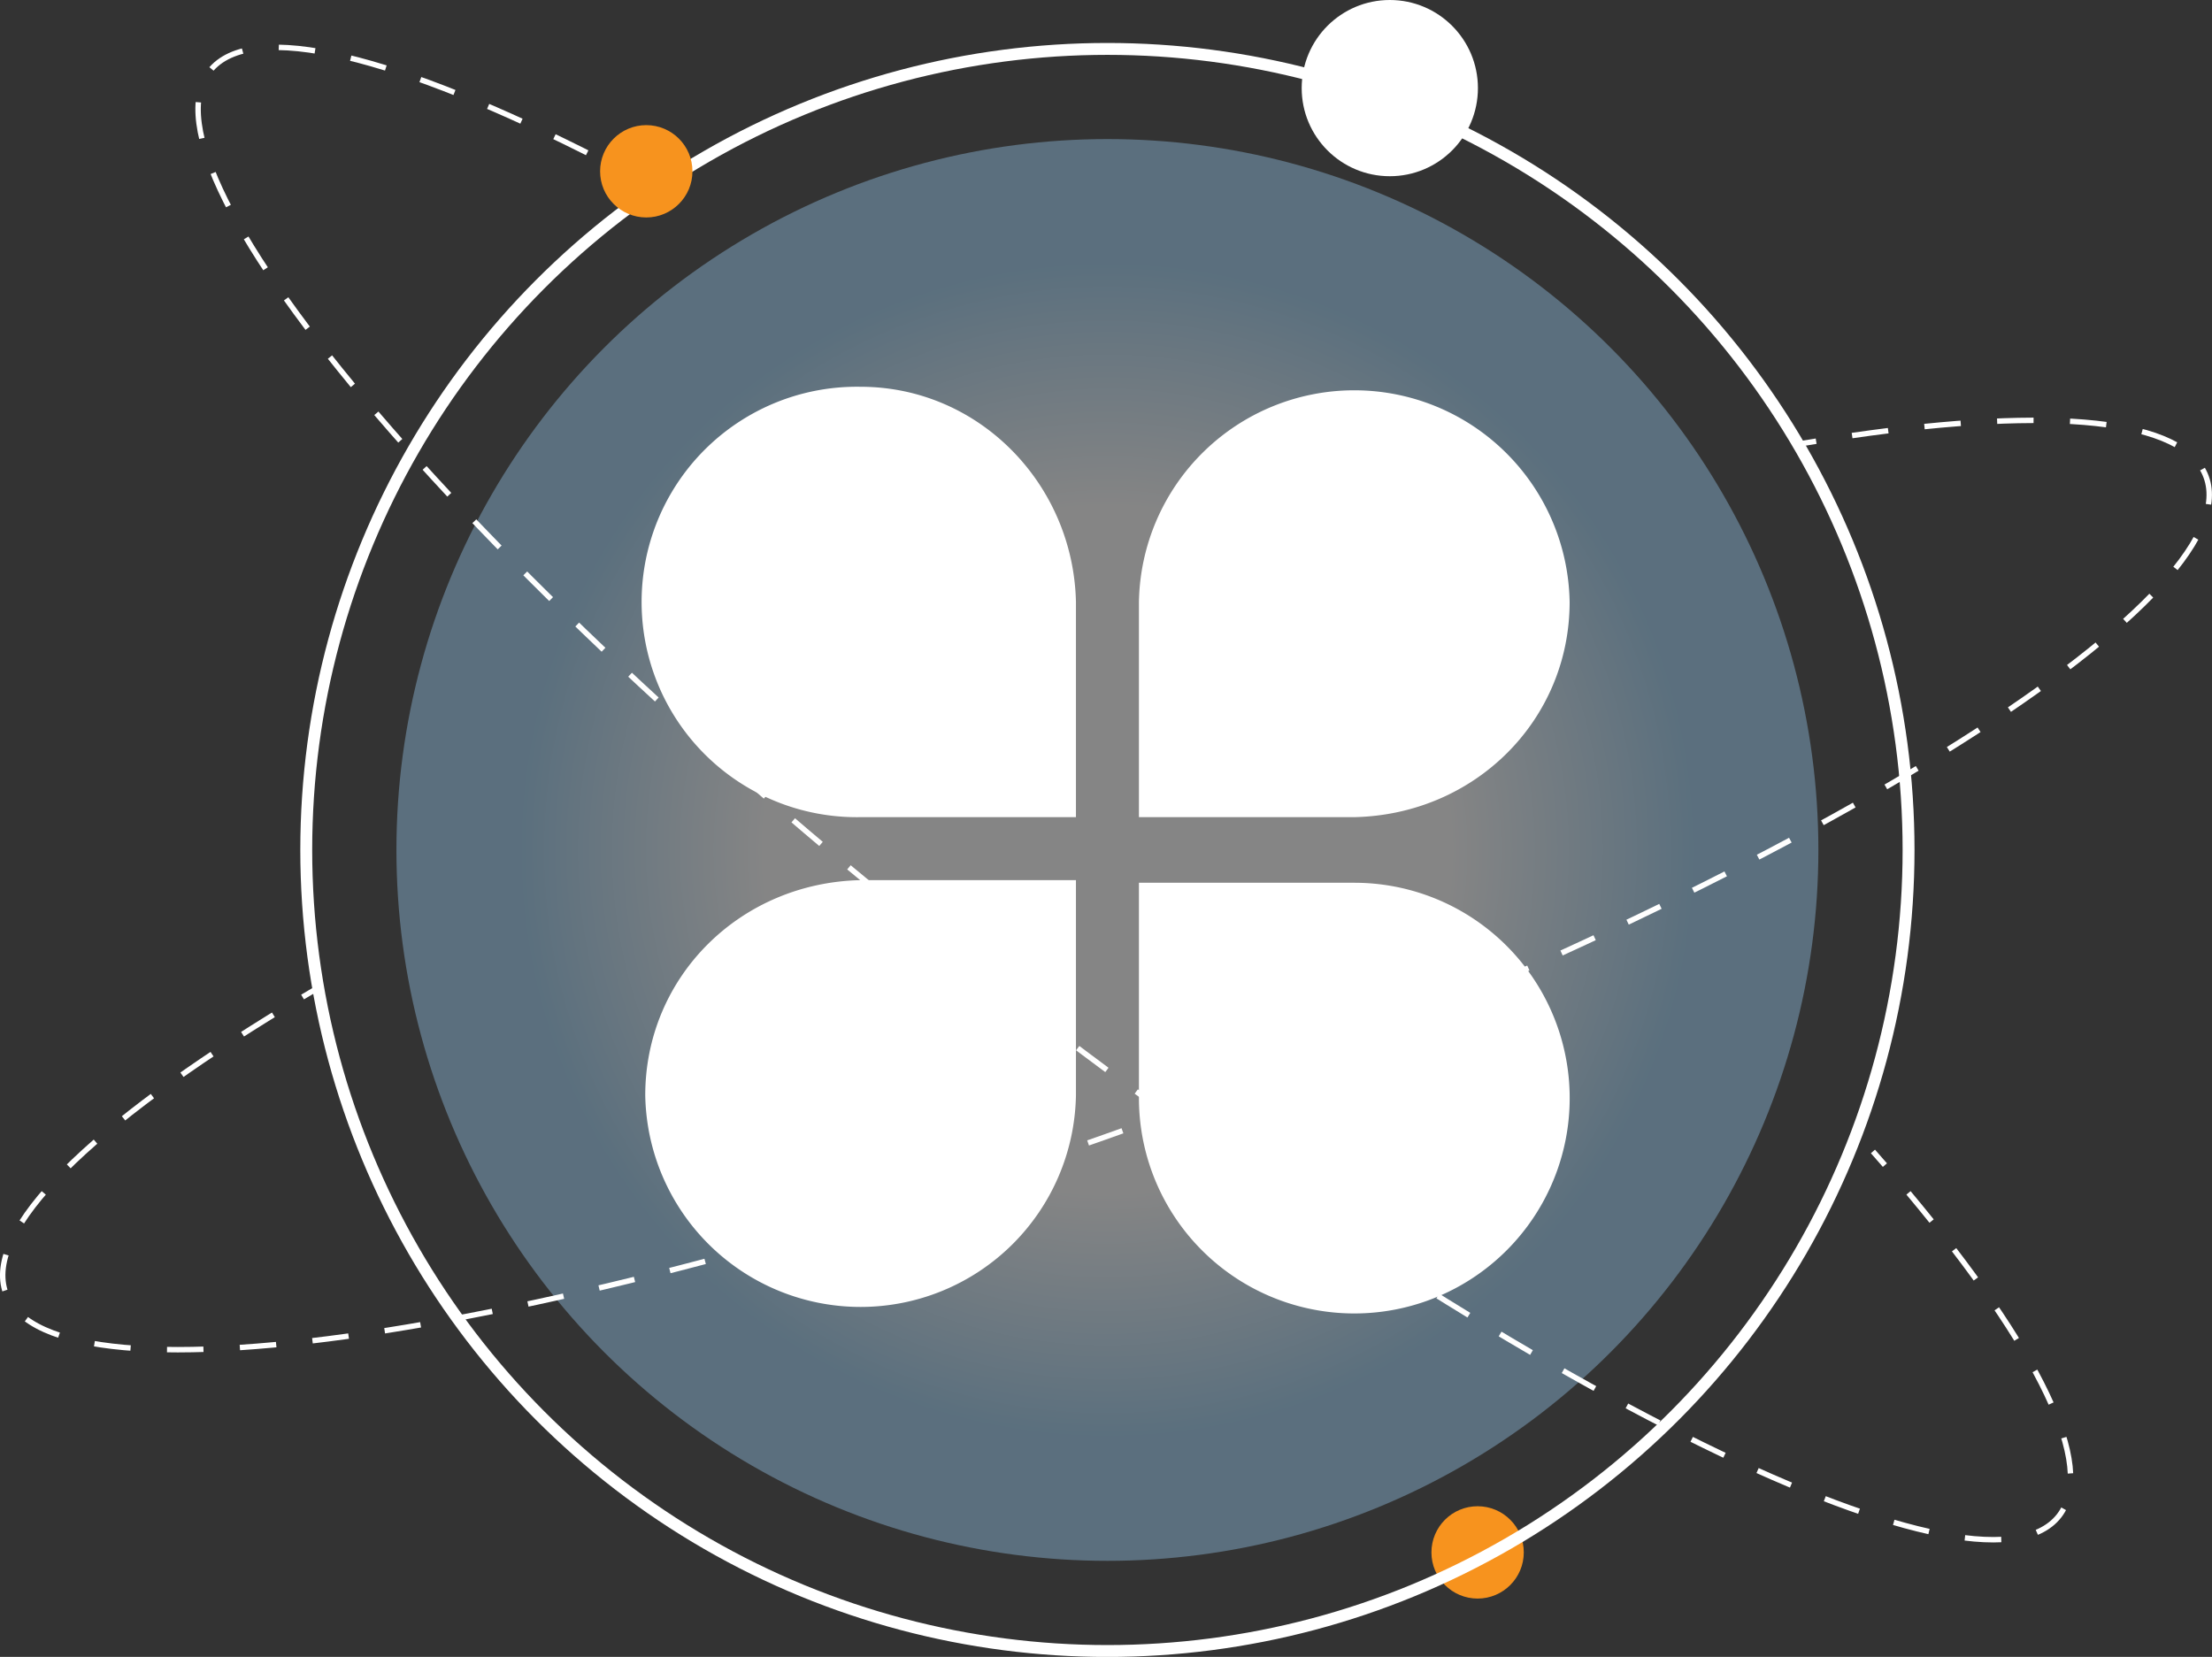
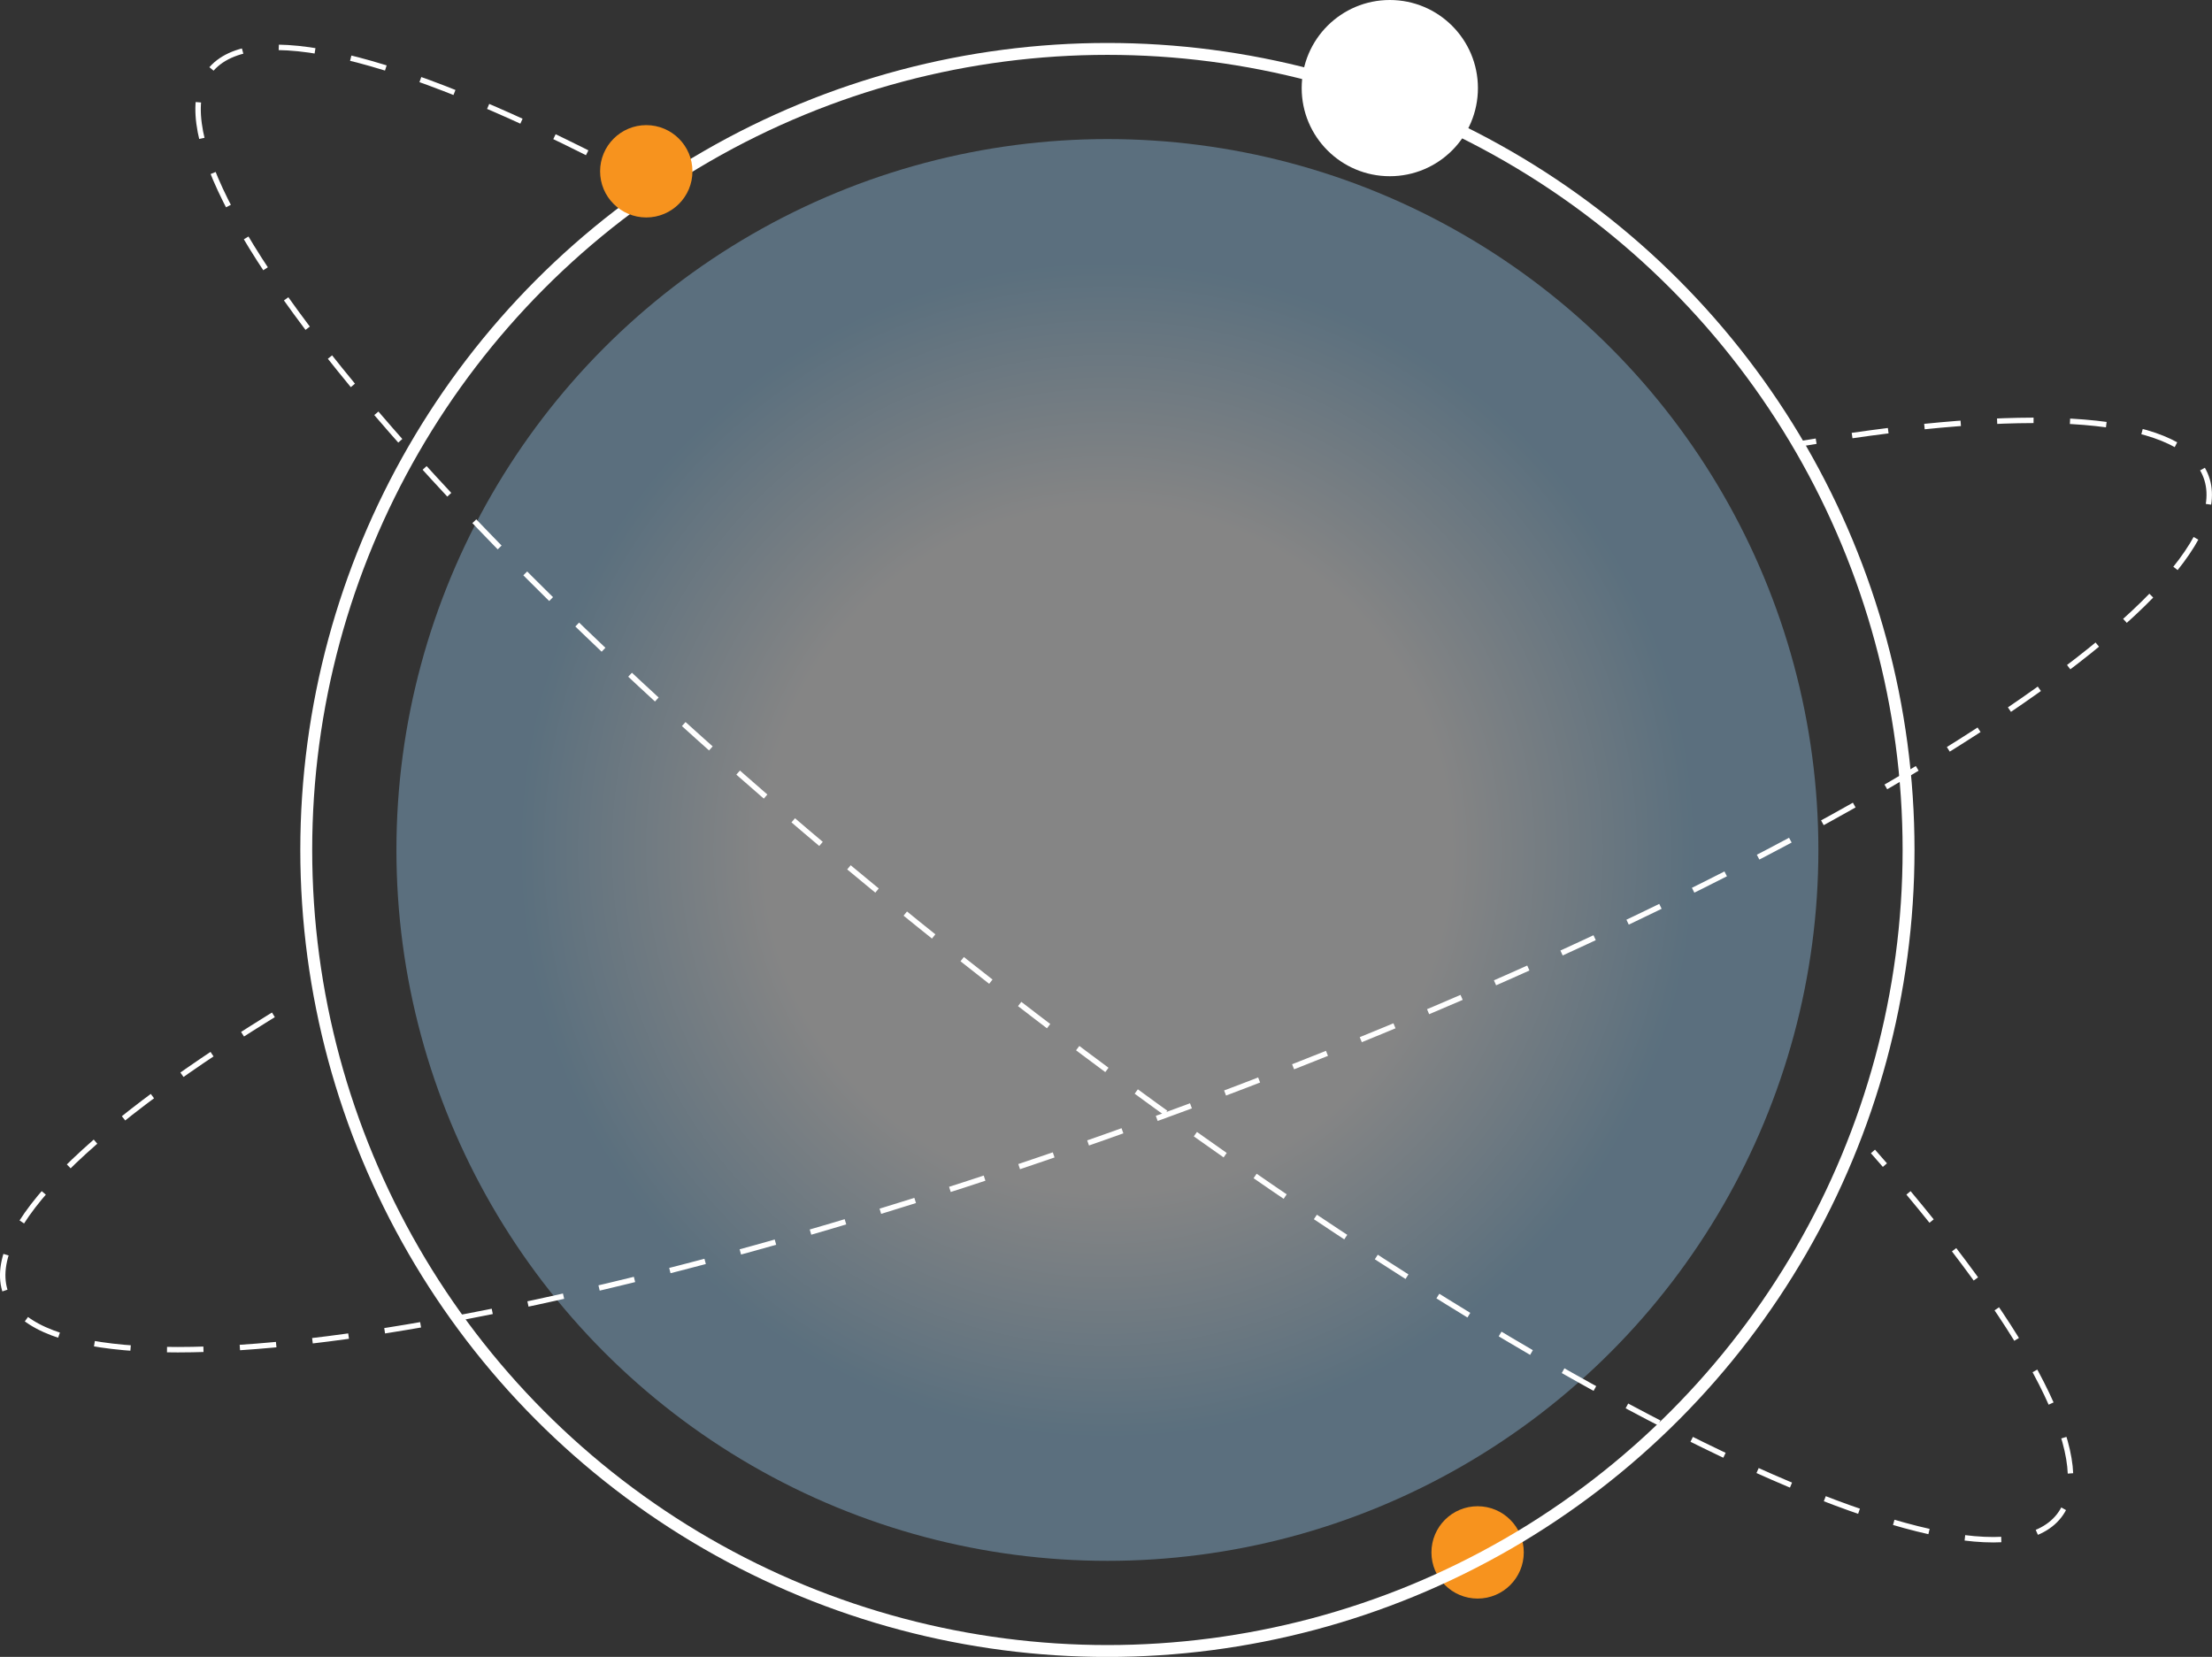
<svg xmlns="http://www.w3.org/2000/svg" viewBox="0 0 345.9 259.13">
  <rect x="0" y="0" width="345.9" height="259.13" fill="#333333" stroke="none" />
  <defs>
    <style>.cls-1{opacity:0.4;fill:url(#未命名的渐变_66);}.cls-2{fill:#fff;}.cls-3{fill:#f7931e;}.cls-4,.cls-5,.cls-6{fill:none;stroke:#fff;stroke-miterlimit:10;}.cls-4{stroke-width:1.86px;}.cls-5,.cls-6{stroke-width:0.85px;}.cls-6{stroke-dasharray:5.7 5.7;}</style>
    <radialGradient id="未命名的渐变_66" cx="173.17" cy="132.93" r="141.19" gradientUnits="userSpaceOnUse">
      <stop offset="0.07" stop-color="#fff" />
      <stop offset="0.38" stop-color="#fff" />
      <stop offset="0.65" stop-color="#95c9ed" />
    </radialGradient>
  </defs>
  <g id="图层_2" data-name="图层 2">
    <g id="图层_1-2" data-name="图层 1">
      <circle class="cls-1" cx="173.17" cy="132.93" r="111.18" />
-       <path class="cls-2" d="M134.57,60.49a33.66,33.66,0,1,0,0,67.31h33.68V94.14c-.41-18.47-15.2-33.65-33.68-33.65M245.45,94.14a33.68,33.68,0,0,0-67.35,0V127.8h33.68c18.89-.41,33.67-15.19,33.67-33.66M100.9,171.3a33.68,33.68,0,0,0,67.35,0V137.65H134.57c-18.89.41-33.67,15.18-33.67,33.65m110.88-33.24H178.1v33.65a33.68,33.68,0,1,0,33.68-33.65" />
      <circle class="cls-3" cx="231.06" cy="242.79" r="7.22" />
      <circle class="cls-4" cx="173.17" cy="132.93" r="125.28" />
      <circle class="cls-2" cx="217.33" cy="13.78" r="13.78" />
      <path class="cls-5" d="M281.2,69.45,284,69" />
      <path class="cls-6" d="M289.62,68.12c31.18-4.51,52-2.73,55.36,6.45,7.11,19.16-64.15,63.27-159.16,98.53S8,221.42.91,202.26c-3.66-9.87,13.48-26.37,44-44.86" />
-       <path class="cls-5" d="M47.31,155.93l2.44-1.44" />
      <path class="cls-5" d="M292.88,180.08l1.87,2.14" />
      <path class="cls-6" d="M298.44,186.56c20.19,24.17,29.57,42.8,23.54,50.52-12.58,16.1-87.52-21.43-167.38-83.82S20.2,27.24,32.78,11.13C39.26,2.84,62.3,8.78,94,25" />
-       <path class="cls-5" d="M96.56,26.33l2.51,1.32" />
      <circle class="cls-3" cx="101.06" cy="26.79" r="7.22" />
    </g>
  </g>
</svg>